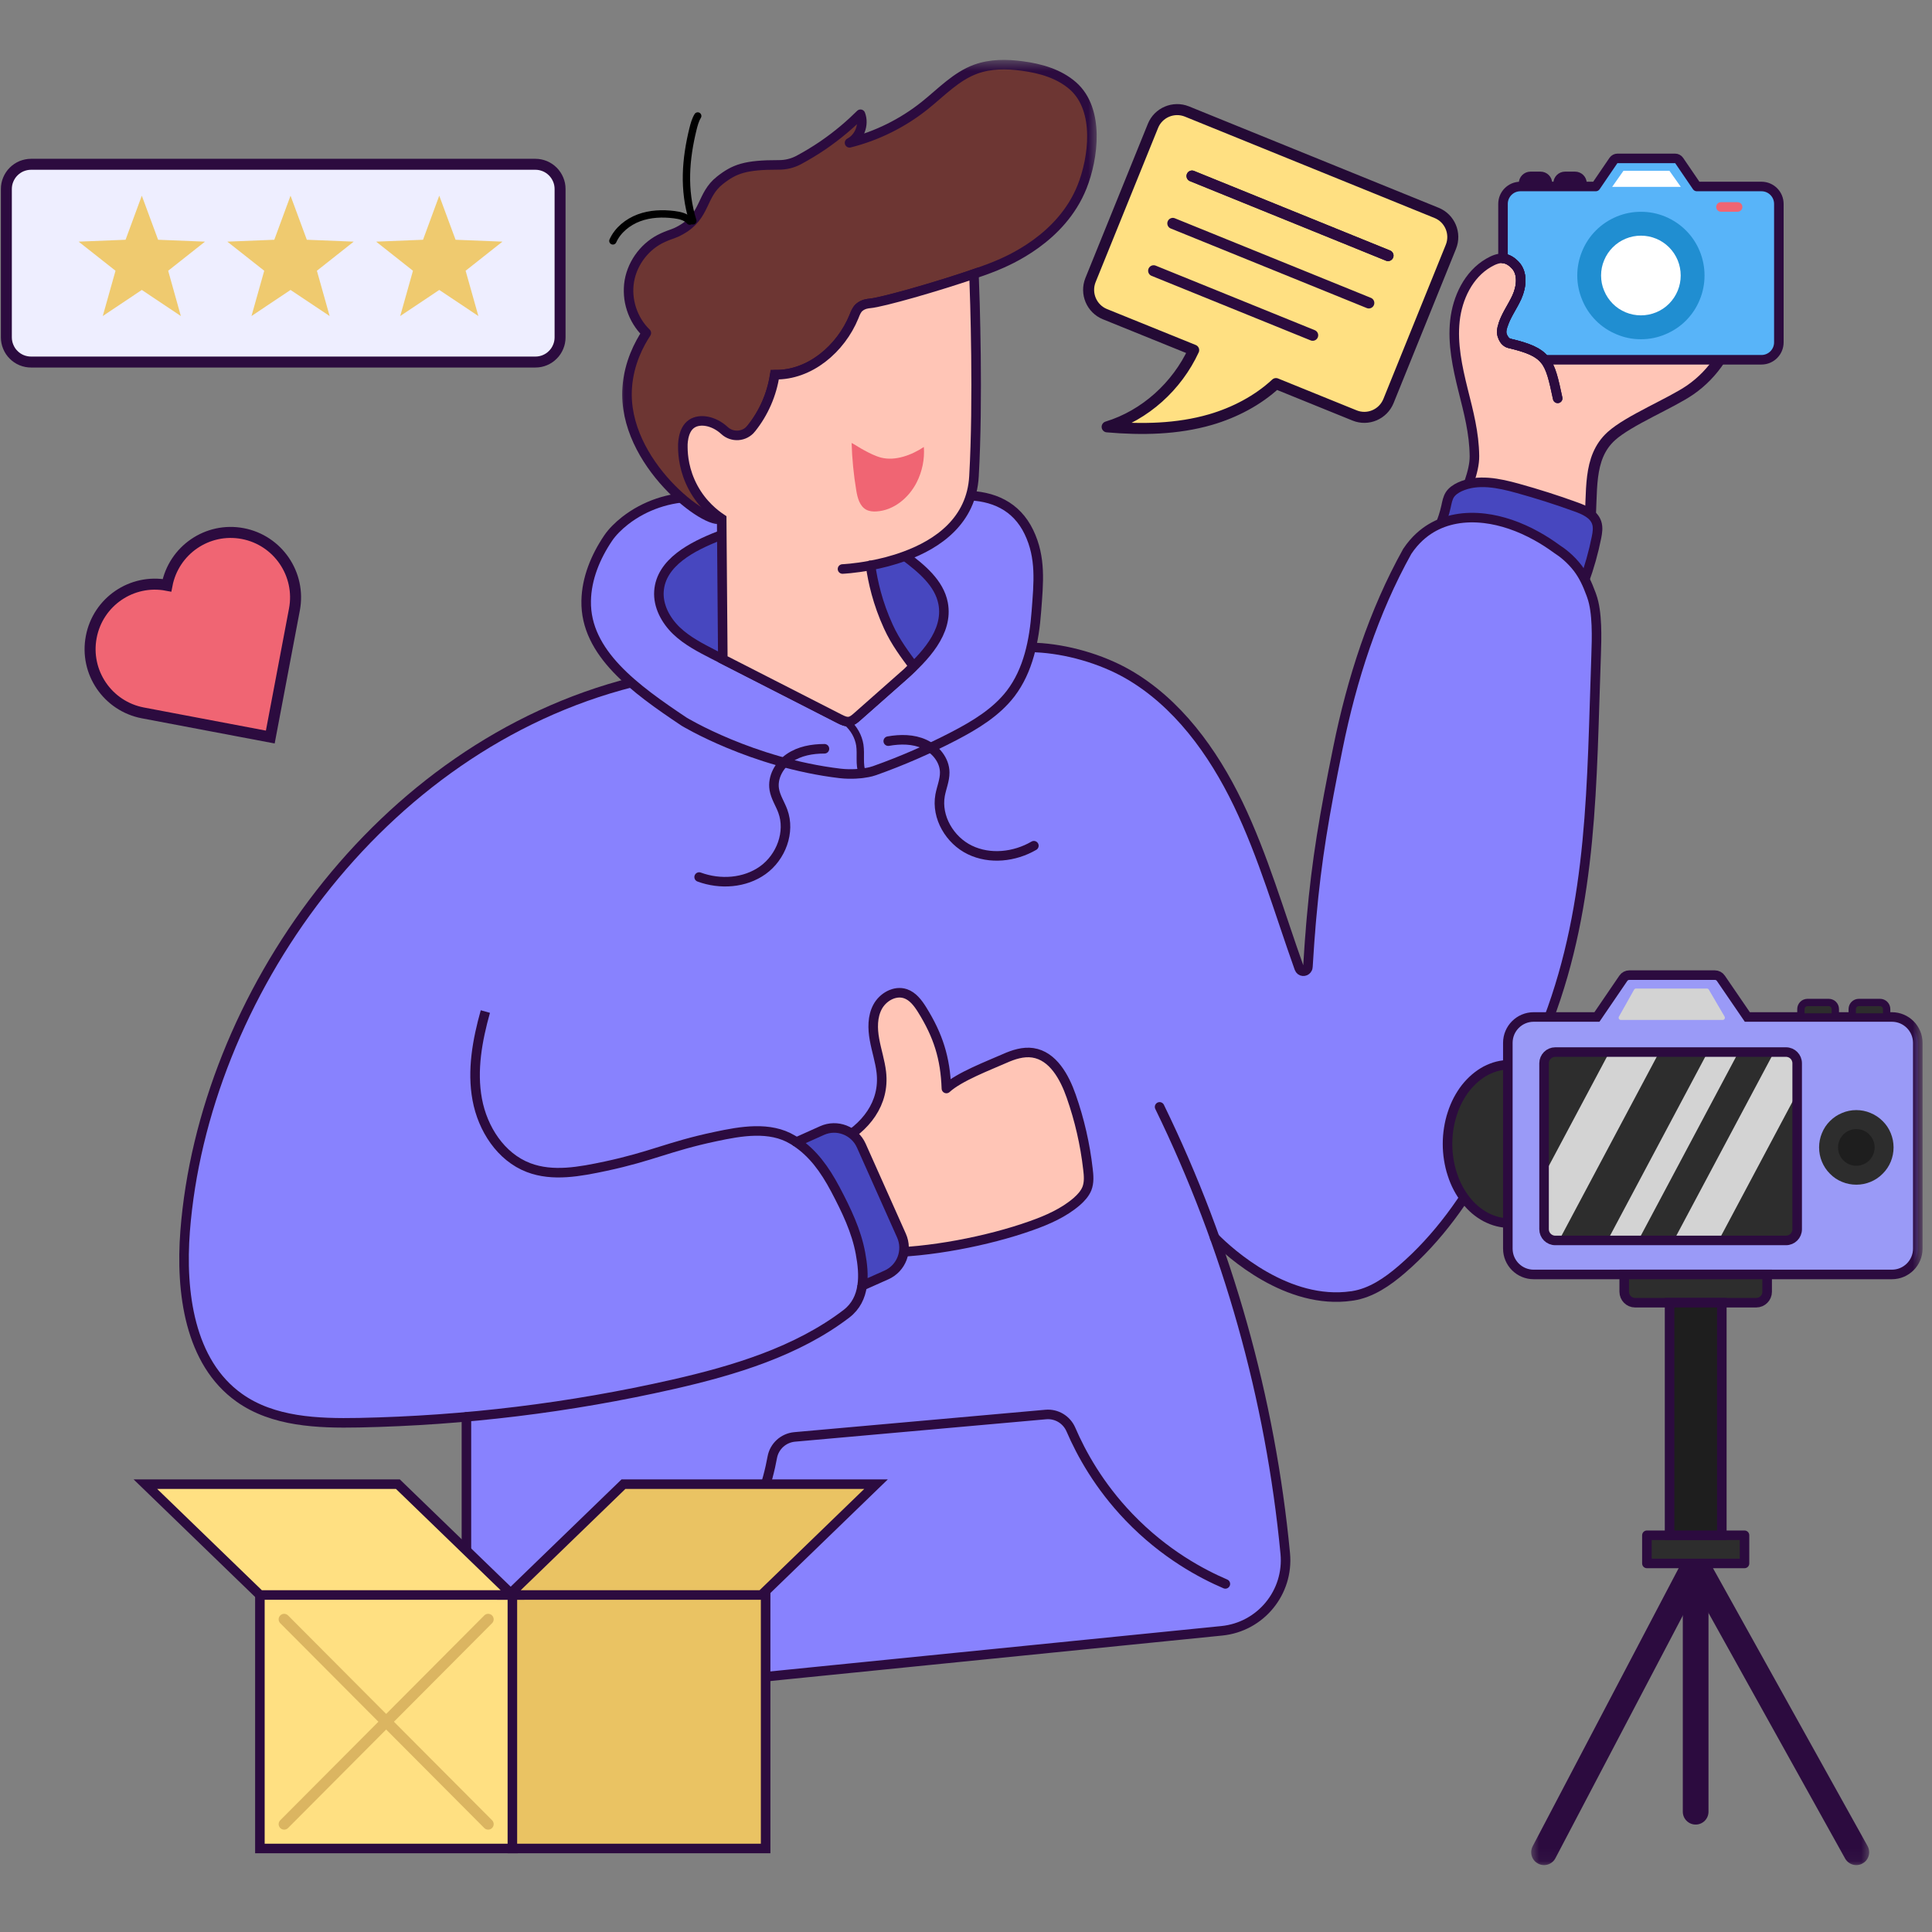
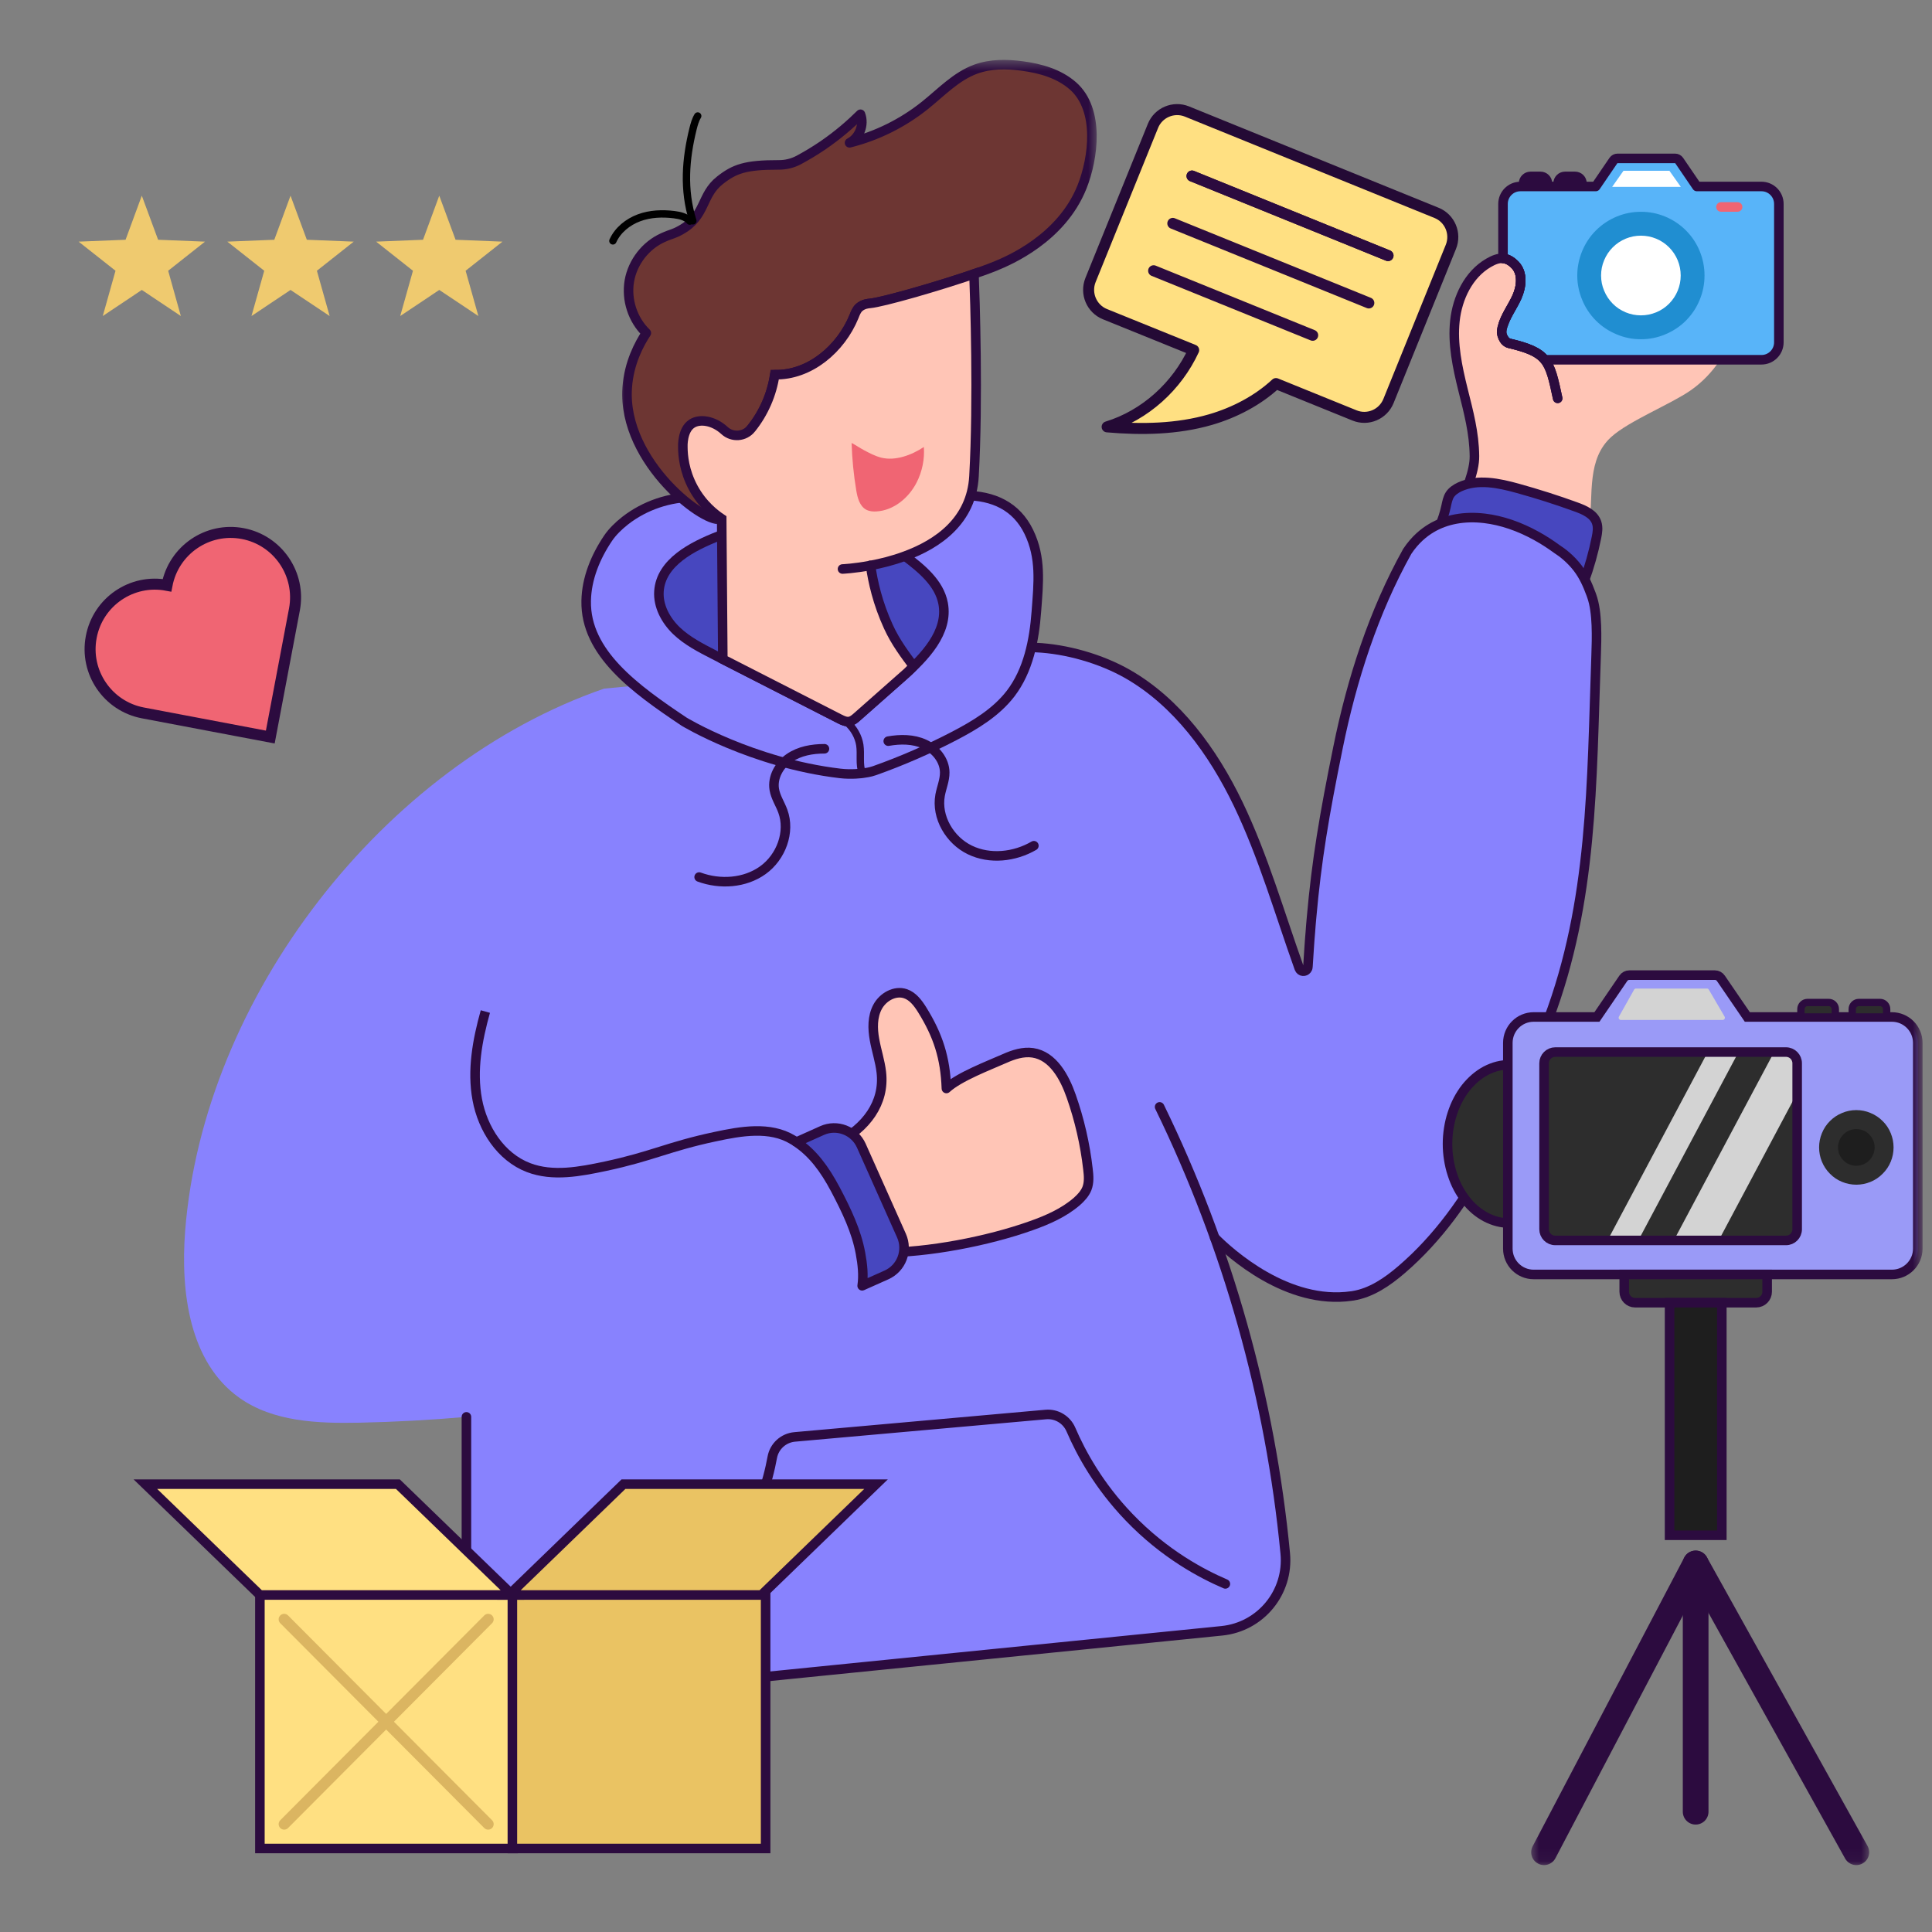
<svg xmlns="http://www.w3.org/2000/svg" width="150" height="150" viewBox="0 0 150 150" fill="none">
  <rect x="0" y="0" width="150" height="150" fill="#808080" stroke="none" />
-   <path d="M2.411 12.755H41.567C41.822 12.755 42.067 12.807 42.301 12.901C42.536 13 42.744 13.141 42.921 13.318C43.103 13.5 43.239 13.708 43.338 13.943C43.437 14.177 43.484 14.422 43.484 14.677V26.188C43.484 26.443 43.437 26.688 43.338 26.922C43.239 27.162 43.103 27.37 42.921 27.547C42.744 27.729 42.536 27.865 42.301 27.964C42.067 28.062 41.822 28.109 41.567 28.109H2.411C2.161 28.109 1.916 28.062 1.676 27.964C1.442 27.865 1.234 27.729 1.057 27.547C0.874 27.37 0.739 27.162 0.64 26.922C0.541 26.688 0.494 26.443 0.494 26.188V14.677C0.494 14.422 0.541 14.177 0.64 13.943C0.739 13.708 0.874 13.5 1.057 13.318C1.234 13.141 1.442 13 1.676 12.901C1.916 12.807 2.161 12.755 2.411 12.755Z" fill="#EEEEFF" stroke="#2C0B3F" stroke-width="0.851" stroke-linecap="round" stroke-linejoin="round" />
  <path d="M11.01 22.511L14.041 24.537L13.057 21.021L15.916 18.761L12.275 18.615L11.01 15.193L9.749 18.615L6.104 18.761L8.968 21.021L7.979 24.537L11.01 22.511Z" fill="#EFCA6F" />
  <path d="M22.557 22.511L25.593 24.537L24.604 21.021L27.463 18.761L23.822 18.615L22.557 15.193L21.296 18.615L17.65 18.761L20.515 21.021L19.525 24.537L22.557 22.511Z" fill="#EFCA6F" />
  <path d="M34.104 22.511L37.141 24.537L36.151 21.021L39.01 18.761L35.37 18.615L34.104 15.193L32.844 18.615L29.203 18.761L32.062 21.021L31.073 24.537L34.104 22.511Z" fill="#EFCA6F" />
  <path d="M122.797 14.479H121V14.234C121 13.953 121.229 13.724 121.51 13.724H122.286C122.568 13.724 122.797 13.953 122.797 14.234V14.479Z" fill="#0A2333" stroke="#2C0B3F" stroke-width="0.798" stroke-linejoin="round" />
  <path d="M120.115 14.479H118.318V14.234C118.318 13.953 118.548 13.724 118.829 13.724H119.605C119.886 13.724 120.115 13.953 120.115 14.234V14.479Z" fill="#0A2333" stroke="#2C0B3F" stroke-width="0.798" stroke-linejoin="round" />
  <path d="M134.793 23.974C134.589 23.385 133.855 23.099 133.261 23.266C132.777 23.396 132.183 23.708 131.855 24.13C132.334 23.286 132.756 22.401 133.152 21.526C133.475 20.812 133.766 19.88 133.209 19.323C132.73 18.838 131.855 19.005 131.371 19.495C130.933 19.937 130.516 20.562 130.319 21.172C130.543 20.224 130.522 19.229 130.183 18.318C129.975 17.766 129.475 17.177 128.907 17.333C128.621 17.417 128.418 17.672 128.235 17.911C128.136 18.042 127.97 18.255 127.787 18.5C127.933 17.667 127.923 16.786 127.522 16.052C127.35 15.729 127.084 15.432 126.735 15.328C126.199 15.161 125.626 15.484 125.246 15.901C124.86 16.323 124.595 16.844 124.475 17.401C124.371 17.896 124.381 18.406 124.277 18.901C124.126 19.599 123.74 20.234 123.261 20.76C122.24 21.901 120.829 22.594 119.605 23.516C118.548 24.312 117.543 25.328 116.798 26.432C116.704 26.302 116.641 26.141 116.605 25.989C116.569 25.823 116.6 25.646 116.641 25.479C116.855 24.63 117.418 23.911 117.777 23.109C118.136 22.307 118.246 21.26 117.636 20.63C116.98 19.958 116.386 19.989 115.574 20.463C114.016 21.364 113.152 23.172 112.959 24.969C112.766 26.76 113.152 28.557 113.584 30.307C114.022 32.057 114.459 33.661 114.475 35.464C114.49 36.698 113.782 38.203 113.36 39.364L123.418 40.948C123.673 38.276 123.22 35.625 125.105 33.917C126.464 32.687 129.73 31.37 131.24 30.323C133.048 29.073 134.345 27.104 134.787 24.948C134.85 24.625 134.897 24.286 134.793 23.974Z" fill="#FFC5B6" />
-   <path d="M131.666 24.391C131.89 23.812 132.661 23.375 133.26 23.208C133.854 23.042 134.588 23.328 134.791 23.917C134.895 24.229 134.848 24.568 134.786 24.891C134.343 27.047 133.046 29.016 131.239 30.266C129.729 31.312 126.463 32.63 125.104 33.859C123.218 35.568 123.671 38.219 123.416 40.891" stroke="#2C0B3F" stroke-width="0.855" stroke-miterlimit="10" />
  <path d="M116.828 26.411C117.578 25.281 118.521 24.276 119.604 23.458C120.828 22.536 122.24 21.844 123.26 20.708C123.74 20.177 124.125 19.542 124.276 18.844C124.38 18.349 124.37 17.838 124.474 17.344C124.594 16.786 124.859 16.266 125.245 15.844C125.625 15.427 126.198 15.104 126.734 15.271C127.083 15.375 127.349 15.672 127.521 15.995C127.979 16.833 127.932 17.865 127.714 18.797C127.276 20.703 126.187 22.453 124.667 23.682" stroke="black" stroke-width="0.741" stroke-linecap="round" stroke-linejoin="round" />
  <path d="M126.047 26.042C127.453 25.271 128.755 24.24 129.589 22.87C130.427 21.505 130.745 19.76 130.182 18.26C129.974 17.708 129.474 17.12 128.906 17.276C128.62 17.359 128.417 17.615 128.234 17.854C127.937 18.245 127.646 19.12 127.505 19.594" fill="white" />
  <path d="M126.047 26.042C127.453 25.271 128.755 24.24 129.589 22.87C130.427 21.505 130.745 19.76 130.182 18.26C129.974 17.708 129.474 17.12 128.906 17.276C128.62 17.359 128.417 17.615 128.234 17.854C127.937 18.245 127.646 19.12 127.505 19.594" stroke="black" stroke-width="0.57" stroke-linecap="round" stroke-linejoin="round" />
  <path d="M128.318 27.901C130.704 26.573 132.021 23.958 133.152 21.469C133.475 20.755 133.766 19.823 133.209 19.266C132.73 18.781 131.855 18.948 131.37 19.438C130.891 19.922 130.438 20.625 130.266 21.286" stroke="black" stroke-width="0.57" stroke-linecap="round" stroke-linejoin="round" />
  <path d="M116.693 26.193C116.792 26.412 116.959 26.604 117.183 26.656C118.657 27.005 119.438 27.333 119.928 27.932H136.761C137.506 27.932 138.11 27.328 138.11 26.578V15.833C138.11 15.083 137.506 14.479 136.761 14.479H131.745L130.37 12.463C130.298 12.359 130.178 12.297 130.053 12.297H125.584C125.459 12.297 125.339 12.359 125.266 12.463L123.891 14.479H118.042C117.298 14.479 116.693 15.083 116.693 15.833V20.062C117.016 20.088 117.318 20.245 117.636 20.573C118.245 21.203 118.136 22.25 117.777 23.052C117.443 23.797 116.938 24.463 116.693 25.24" fill="#58B4F9" />
  <path d="M116.693 26.193C116.792 26.412 116.959 26.604 117.183 26.656C118.657 27.005 119.438 27.333 119.928 27.932H136.761C137.506 27.932 138.11 27.328 138.11 26.578V15.833C138.11 15.083 137.506 14.479 136.761 14.479H131.745L130.37 12.463C130.298 12.359 130.178 12.297 130.053 12.297H125.584C125.459 12.297 125.339 12.359 125.266 12.463L123.891 14.479H118.042C117.298 14.479 116.693 15.083 116.693 15.833V20.062C117.016 20.088 117.318 20.245 117.636 20.573C118.245 21.203 118.136 22.25 117.777 23.052C117.443 23.797 116.938 24.463 116.693 25.24" stroke="#2C0B3F" stroke-width="0.741" stroke-linejoin="round" />
  <path d="M125.166 14.51H130.499L129.614 13.26H126.046L125.166 14.51Z" fill="white" />
  <path d="M132.339 21.391C132.339 22.047 132.214 22.677 131.964 23.281C131.714 23.891 131.36 24.422 130.896 24.891C130.433 25.354 129.896 25.708 129.292 25.958C128.688 26.214 128.058 26.339 127.402 26.339C126.745 26.339 126.115 26.214 125.511 25.958C124.907 25.708 124.37 25.354 123.907 24.891C123.443 24.422 123.089 23.891 122.839 23.281C122.589 22.677 122.459 22.047 122.459 21.391C122.459 20.734 122.589 20.104 122.839 19.495C123.089 18.891 123.443 18.354 123.907 17.891C124.37 17.427 124.907 17.073 125.511 16.818C126.115 16.568 126.745 16.443 127.402 16.443C128.058 16.443 128.688 16.568 129.292 16.818C129.896 17.073 130.433 17.427 130.896 17.891C131.36 18.354 131.714 18.891 131.964 19.495C132.214 20.104 132.339 20.734 132.339 21.391Z" fill="#208ED1" />
  <path d="M130.489 21.391C130.489 21.802 130.411 22.198 130.255 22.573C130.098 22.953 129.874 23.287 129.588 23.578C129.296 23.87 128.963 24.094 128.583 24.25C128.202 24.406 127.812 24.484 127.4 24.484C126.989 24.484 126.598 24.406 126.218 24.25C125.838 24.094 125.505 23.87 125.213 23.578C124.926 23.287 124.702 22.953 124.546 22.573C124.385 22.198 124.307 21.802 124.307 21.391C124.307 20.979 124.385 20.583 124.546 20.203C124.702 19.828 124.926 19.49 125.213 19.203C125.505 18.912 125.838 18.688 126.218 18.531C126.598 18.375 126.989 18.297 127.4 18.297C127.812 18.297 128.202 18.375 128.583 18.531C128.963 18.688 129.296 18.912 129.588 19.203C129.874 19.49 130.098 19.828 130.255 20.203C130.411 20.583 130.489 20.979 130.489 21.391Z" fill="white" />
  <path d="M113.36 39.307C113.782 38.146 114.49 36.641 114.475 35.406C114.454 33.604 114.022 32 113.584 30.25C113.152 28.5 112.766 26.703 112.959 24.911C113.152 23.12 114.016 21.307 115.574 20.406C116.386 19.932 116.98 19.901 117.636 20.573C118.246 21.203 118.136 22.25 117.777 23.052C117.418 23.854 116.855 24.573 116.641 25.422C116.6 25.588 116.569 25.766 116.605 25.932C116.673 26.239 116.876 26.583 117.183 26.656C120.173 27.359 120.313 27.989 120.938 30.927" stroke="#2C0B3F" stroke-width="0.741" stroke-linecap="round" stroke-linejoin="round" />
  <path d="M120.937 30.927C120.62 29.443 120.427 28.547 119.927 27.932C119.437 27.333 118.656 27.005 117.182 26.656C116.958 26.604 116.791 26.412 116.693 26.193C116.651 26.104 116.625 26.016 116.604 25.932C116.568 25.766 116.599 25.588 116.64 25.422C116.656 25.359 116.672 25.297 116.693 25.24C116.937 24.463 117.443 23.797 117.776 23.052C118.135 22.25 118.245 21.203 117.635 20.573C117.318 20.245 117.015 20.088 116.693 20.062" stroke="#2C0B3F" stroke-width="0.741" stroke-linecap="round" stroke-linejoin="round" />
  <path d="M121.521 48.37C122.662 46.302 123.485 44.052 123.949 41.734C124.027 41.349 124.089 40.948 123.964 40.578C123.745 39.917 123.016 39.594 122.36 39.359C120.876 38.818 119.365 38.339 117.844 37.917C116.36 37.505 114.73 37.161 113.334 37.802C113.037 37.943 112.751 38.13 112.568 38.406C112.396 38.677 112.339 39.005 112.271 39.318C112.037 40.38 111.6 41.396 110.99 42.297C114.568 44.177 117.98 46.417 121.521 48.37Z" fill="#4747BF" stroke="#2C0B3F" stroke-width="0.741" stroke-linecap="round" stroke-linejoin="round" />
  <path d="M123.656 46.875C123.515 45.016 122.067 43.349 120.567 42.276C119.296 41.37 117.291 41.068 115.853 40.453C113.406 39.406 110.593 40.422 109.26 42.807C106.65 47.49 104.958 52.734 103.88 58.052C102.541 64.651 101.958 68.338 101.546 75.062C101.525 75.448 101.005 75.542 100.874 75.177C100.869 75.177 100.869 75.172 100.869 75.167C99.338 70.896 98.093 66.495 96.129 62.417C94.166 58.339 91.385 54.531 87.551 52.333C85.473 51.146 82.786 50.38 80.421 50.276L46.9 53.464C29.744 59.401 15.781 77.463 14.374 95.583C14.01 100.318 14.708 105.766 18.572 108.516C21.202 110.391 24.656 110.521 27.88 110.458C30.661 110.401 33.442 110.25 36.213 110.005V126.427C36.213 129.688 39.025 132.234 42.265 131.906L94.864 126.615C97.874 126.312 100.077 123.63 99.786 120.609C98.989 112.25 97.14 103.995 94.307 96.094C96.531 98.292 102.088 101.068 105.025 100.609C106.452 100.385 107.713 99.521 108.827 98.562C114.499 93.688 117.505 86.297 120.202 79.172C123.682 69.969 123.567 60.781 123.921 50.896C123.968 49.552 123.76 48.208 123.656 46.875Z" fill="#8882FE" />
  <path d="M53.912 38.589C51.969 38.599 50.073 39.229 48.537 40.422C48.001 40.844 47.537 41.307 47.219 41.776C46.24 43.224 45.542 44.906 45.511 46.651C45.433 50.703 49.323 53.495 53.115 56.031C53.115 56.031 58.386 59.234 65.219 60.047C66.136 60.156 66.969 60.036 66.969 60.036C67.209 60 67.526 59.964 67.901 59.833C70.026 59.078 72.094 58.177 74.094 57.135C75.719 56.286 77.344 55.307 78.464 53.849C79.834 52.057 80.297 49.729 80.464 47.474C80.631 45.25 80.849 43.307 79.881 41.302C78.912 39.297 77.115 38.474 74.891 38.469L53.912 38.589Z" fill="#8882FE" stroke="#2C0B3F" stroke-width="0.741" stroke-linecap="round" stroke-linejoin="round" />
  <path d="M94.307 96.094C94.312 96.094 94.312 96.094 94.312 96.099C95.49 97.287 99.963 101.344 104.943 100.62C104.969 100.62 105 100.615 105.026 100.609C106.458 100.385 107.714 99.521 108.828 98.562C114.5 93.688 117.505 86.297 120.203 79.172C123.682 69.969 123.568 60.781 123.922 50.896C123.969 49.552 124.036 47.536 123.583 46.281C123.568 46.234 123.552 46.188 123.536 46.146C123.224 45.292 122.917 44.672 122.505 44.125C121.932 43.375 121.302 42.901 120.865 42.62C120.354 42.245 119.833 41.911 119.307 41.62C117.958 40.87 116.578 40.401 115.266 40.245C113.729 40.062 112.292 40.302 111.104 41.016C110.557 41.344 109.875 41.886 109.26 42.807C106.651 47.49 104.958 52.734 103.88 58.052C102.812 63.307 102.229 66.719 101.823 71.292C101.807 71.469 101.792 71.651 101.776 71.833C101.76 72.016 101.75 72.203 101.734 72.391C101.719 72.578 101.703 72.766 101.687 72.958C101.677 73.151 101.661 73.344 101.646 73.542C101.615 74.031 101.578 74.537 101.547 75.062C101.547 75.12 101.531 75.167 101.51 75.208C101.5 75.229 101.49 75.25 101.474 75.266C101.323 75.469 100.979 75.464 100.875 75.177C100.87 75.177 100.87 75.172 100.87 75.167C99.344 70.896 98.088 66.495 96.13 62.417C94.167 58.339 91.385 54.531 87.552 52.333C85.474 51.146 82.787 50.38 80.422 50.276" fill="#8882FE" />
  <path d="M94.307 96.094C94.312 96.094 94.312 96.094 94.312 96.099C95.49 97.287 99.963 101.344 104.943 100.62C104.969 100.62 105 100.615 105.026 100.609C106.458 100.385 107.714 99.521 108.828 98.562C114.5 93.688 117.505 86.297 120.203 79.172C123.682 69.969 123.568 60.781 123.922 50.896C123.969 49.552 124.036 47.536 123.583 46.281C123.568 46.234 123.552 46.188 123.536 46.146C123.224 45.292 122.917 44.672 122.505 44.125C121.932 43.375 121.302 42.901 120.865 42.62C120.354 42.245 119.833 41.911 119.307 41.62C117.958 40.87 116.578 40.401 115.266 40.245C113.729 40.062 112.292 40.302 111.104 41.016C110.557 41.344 109.875 41.886 109.26 42.807C106.651 47.49 104.958 52.734 103.88 58.052C102.812 63.307 102.229 66.719 101.823 71.292C101.807 71.469 101.792 71.651 101.776 71.833C101.76 72.016 101.75 72.203 101.734 72.391C101.719 72.578 101.703 72.766 101.687 72.958C101.677 73.151 101.661 73.344 101.646 73.542C101.615 74.031 101.578 74.537 101.547 75.062C101.547 75.12 101.531 75.167 101.51 75.208C101.5 75.229 101.49 75.25 101.474 75.266C101.323 75.469 100.979 75.464 100.875 75.177C100.87 75.177 100.87 75.172 100.87 75.167C99.344 70.896 98.088 66.495 96.13 62.417C94.167 58.339 91.385 54.531 87.552 52.333C85.474 51.146 82.787 50.38 80.422 50.276" stroke="#2C0B3F" stroke-width="0.741" stroke-linecap="round" stroke-linejoin="round" />
-   <path d="M49.103 52.974C29.359 57.974 15.781 77.463 14.374 95.583C14.01 100.318 14.708 105.766 18.572 108.516C21.202 110.391 24.655 110.521 27.88 110.458C36.077 110.292 44.26 109.297 52.26 107.479C57.01 106.401 61.895 104.922 65.718 102C66.458 101.432 66.812 100.672 66.937 99.828" stroke="#2C0B3F" stroke-width="0.741" stroke-miterlimit="10" />
  <path d="M37.683 78.536C37.063 80.755 36.631 83.099 37.053 85.365C37.47 87.635 38.881 89.828 41.032 90.651C42.923 91.375 45.037 90.963 47.022 90.542C50.615 89.776 51.928 89.01 55.522 88.25C57.532 87.818 59.772 87.427 61.532 88.484C61.636 88.542 61.735 88.604 61.829 88.672" stroke="#2C0B3F" stroke-width="0.741" stroke-miterlimit="10" />
  <path d="M65.057 88.682C67.208 87.568 68.703 85.661 68.426 83.25C68.328 82.391 68.046 81.562 67.895 80.708C67.739 79.854 67.728 78.932 68.135 78.172C68.546 77.406 69.473 76.875 70.296 77.151C70.869 77.344 71.265 77.87 71.588 78.385C72.838 80.396 73.395 82.135 73.478 84.51C74.473 83.594 76.765 82.729 77.999 82.182C78.687 81.875 79.442 81.63 80.187 81.74C81.749 81.974 82.65 83.62 83.171 85.115C83.812 86.943 84.249 88.844 84.468 90.771C84.531 91.281 84.572 91.812 84.385 92.286C84.223 92.682 83.921 93.005 83.603 93.286C82.588 94.161 81.333 94.713 80.067 95.161C76.713 96.359 72.051 97.26 68.494 97.245" fill="#FFC5B6" />
  <path d="M65.057 88.682C67.208 87.568 68.703 85.661 68.426 83.25C68.328 82.391 68.046 81.562 67.895 80.708C67.739 79.854 67.728 78.932 68.135 78.172C68.546 77.406 69.473 76.875 70.296 77.151C70.869 77.344 71.265 77.87 71.588 78.385C72.838 80.396 73.395 82.135 73.478 84.51C74.473 83.594 76.765 82.729 77.999 82.182C78.687 81.875 79.442 81.63 80.187 81.74C81.749 81.974 82.65 83.62 83.171 85.115C83.812 86.943 84.249 88.844 84.468 90.771C84.531 91.281 84.572 91.812 84.385 92.286C84.223 92.682 83.921 93.005 83.603 93.286C82.588 94.161 81.333 94.713 80.067 95.161C76.713 96.359 72.051 97.26 68.494 97.245" stroke="#2C0B3F" stroke-width="0.741" stroke-linecap="round" stroke-linejoin="round" />
  <path d="M36.213 110.005V126.427C36.213 129.687 39.025 132.234 42.265 131.906L94.864 126.615C97.874 126.312 100.077 123.63 99.786 120.609C98.64 108.594 95.322 96.787 90.031 85.938" stroke="#2C0B3F" stroke-width="0.741" stroke-linecap="round" stroke-linejoin="round" />
  <path d="M49.412 126.766C50.954 126.052 54.339 124.234 56.985 120.375C58.844 117.672 59.62 115.005 59.959 113.146C60.115 112.286 60.829 111.641 61.699 111.562L81.188 109.823C82.027 109.745 82.813 110.219 83.147 110.995C83.948 112.854 85.323 115.359 87.652 117.786C90.428 120.682 93.35 122.208 95.136 122.974" stroke="#2C0B3F" stroke-width="0.741" stroke-linecap="round" stroke-linejoin="round" />
  <path d="M20.178 123.833H39.834V143.516H20.178V123.833Z" fill="#FFE082" stroke="#2C0B3F" stroke-width="0.741" stroke-miterlimit="10" />
  <path d="M39.781 123.833H59.443V143.516H39.781V123.833Z" fill="#EAC363" stroke="#2C0B3F" stroke-width="0.741" stroke-miterlimit="10" />
  <path d="M39.782 123.833H20.178L11.287 115.229H30.891L39.782 123.833Z" fill="#FFE082" stroke="#2C0B3F" stroke-width="0.741" stroke-miterlimit="10" />
  <path d="M39.516 123.833H59.125L68.016 115.229H48.406L39.516 123.833Z" fill="#EAC363" stroke="#2C0B3F" stroke-width="0.741" stroke-miterlimit="10" />
  <mask id="mask0_78_595" style="mask-type:luminance" maskUnits="userSpaceOnUse" x="9" y="113" width="42" height="32">
    <path d="M9.334 113.333H50.667V144.948H9.334V113.333Z" fill="white" />
  </mask>
  <g mask="url(#mask0_78_595)">
    <path d="M22.062 125.724L37.901 141.625" stroke="#DBB561" stroke-width="0.855" stroke-miterlimit="10" stroke-linecap="round" />
    <path d="M37.901 125.724L22.062 141.625" stroke="#DBB561" stroke-width="0.855" stroke-miterlimit="10" stroke-linecap="round" />
  </g>
  <path d="M65.766 56.083C66.302 56.557 66.651 57.188 66.755 57.844C66.865 58.573 66.682 59.339 66.948 60.036" stroke="#2C0B3F" stroke-width="0.57" stroke-miterlimit="10" />
  <path d="M55.817 41.609C53.734 42.422 51.312 43.672 51.161 45.906C51.083 47.057 51.692 48.172 52.52 48.969C53.354 49.766 54.401 50.302 55.427 50.828C58.677 52.49 61.927 54.151 65.182 55.812C65.416 55.932 65.677 56.057 65.937 56.016C66.171 55.979 66.364 55.812 66.541 55.656C67.724 54.615 68.901 53.573 70.078 52.531C71.781 51.031 73.645 49.083 73.224 46.849C72.921 45.255 71.536 44.135 70.239 43.156L55.817 41.609Z" fill="#4747BF" stroke="#2C0B3F" stroke-width="0.741" stroke-linecap="round" stroke-linejoin="round" />
  <mask id="mask1_78_595" style="mask-type:luminance" maskUnits="userSpaceOnUse" x="48" y="4" width="38" height="38">
    <path d="M48 4.573H85.333V41.333H48V4.573Z" fill="white" />
  </mask>
  <g mask="url(#mask1_78_595)">
    <path d="M62.015 12.422C61.536 12.677 60.999 12.807 60.458 12.802C57.874 12.797 57.026 13.109 55.895 14C54.427 15.151 54.807 16.755 52.895 17.838C52.244 18.208 52.213 18.114 51.474 18.448C50.13 19.047 49.119 20.349 48.864 21.807C48.609 23.26 49.119 24.828 50.182 25.854C49.64 26.682 48.828 28.167 48.697 30.104C48.291 35.937 54.974 40.901 56.031 40.276C56.947 39.729 54.484 34.229 55.494 33.802C55.869 33.641 56.161 34.51 56.968 34.359C57.499 34.26 57.859 33.849 58.333 33.26C59.296 32.062 59.927 30.609 60.151 29.088C62.854 29.151 65.276 27.083 66.302 24.578C66.401 24.328 66.499 24.057 66.703 23.875C67.026 23.588 67.432 23.568 67.531 23.557C68.765 23.448 75.083 21.568 77.312 20.646C78.281 20.245 82.406 18.531 84.01 14.505C84.89 12.297 85.406 8.526 83.307 6.672C82.229 5.724 80.786 5.312 79.364 5.125C78.161 4.963 76.911 4.953 75.77 5.365C74.229 5.922 73.072 7.177 71.791 8.198C70.083 9.562 68.078 10.557 65.958 11.088C66.729 10.693 67.119 9.677 66.807 8.87C66.046 9.625 65.078 10.474 63.874 11.297C63.229 11.734 62.604 12.104 62.015 12.422Z" fill="#6D3633" stroke="#2C0B3F" stroke-width="0.741" stroke-linejoin="round" />
  </g>
  <path d="M122.025 88.812C122.025 89.219 121.994 89.615 121.932 90.01C121.869 90.406 121.775 90.792 121.656 91.167C121.536 91.536 121.385 91.896 121.213 92.229C121.036 92.562 120.838 92.875 120.614 93.161C120.39 93.448 120.145 93.703 119.88 93.927C119.619 94.151 119.343 94.338 119.051 94.495C118.755 94.646 118.458 94.766 118.145 94.844C117.833 94.922 117.52 94.963 117.202 94.963C116.89 94.963 116.577 94.922 116.265 94.844C115.952 94.766 115.656 94.646 115.359 94.495C115.067 94.338 114.791 94.151 114.525 93.927C114.265 93.703 114.02 93.448 113.796 93.161C113.572 92.875 113.374 92.562 113.197 92.229C113.02 91.896 112.874 91.536 112.755 91.167C112.63 90.792 112.541 90.406 112.479 90.01C112.416 89.615 112.385 89.219 112.385 88.812C112.385 88.411 112.416 88.01 112.479 87.615C112.541 87.219 112.63 86.833 112.755 86.458C112.874 86.088 113.02 85.734 113.197 85.396C113.374 85.062 113.572 84.75 113.796 84.463C114.02 84.182 114.265 83.927 114.525 83.703C114.791 83.479 115.067 83.286 115.359 83.13C115.656 82.979 115.952 82.859 116.265 82.781C116.577 82.703 116.89 82.667 117.202 82.667C117.52 82.667 117.833 82.703 118.145 82.781C118.458 82.859 118.755 82.979 119.051 83.13C119.343 83.286 119.619 83.479 119.88 83.703C120.145 83.927 120.39 84.182 120.614 84.463C120.838 84.75 121.036 85.062 121.213 85.396C121.385 85.734 121.536 86.088 121.656 86.458C121.775 86.833 121.869 87.219 121.932 87.615C121.994 88.01 122.025 88.411 122.025 88.812Z" fill="#2D2D2D" stroke="#2C0B3F" stroke-width="0.741" stroke-miterlimit="10" />
  <path d="M47.584 18.703C47.964 17.859 48.745 17.234 49.61 16.911C50.48 16.588 51.433 16.552 52.35 16.667C52.792 16.724 53.261 16.828 53.553 17.167" stroke="black" stroke-width="0.57" stroke-miterlimit="10" stroke-linecap="round" />
  <mask id="mask2_78_595" style="mask-type:luminance" maskUnits="userSpaceOnUse" x="44" y="4" width="19" height="22">
    <path d="M44 4.573H62.667V25.333H44V4.573Z" fill="white" />
  </mask>
  <g mask="url(#mask2_78_595)">
    <path d="M54.171 9.005C53.984 9.312 53.89 9.667 53.801 10.021C53.234 12.333 53.031 14.724 53.791 17.146" stroke="black" stroke-width="0.57" stroke-miterlimit="10" stroke-linecap="round" />
  </g>
  <path d="M65.412 44.177C65.412 44.177 66.318 44.141 67.589 43.901C68.386 43.75 69.318 43.526 70.266 43.172C72.803 42.24 75.428 40.438 75.62 36.979C75.959 31.011 75.693 23.151 75.62 21.271C72.824 22.234 68.527 23.469 67.532 23.557C67.433 23.568 67.027 23.589 66.704 23.875C66.501 24.057 66.402 24.328 66.303 24.578C65.277 27.083 62.855 29.151 60.152 29.089C59.928 30.609 59.297 32.062 58.334 33.261C58.329 33.266 58.324 33.271 58.324 33.276C57.803 33.917 56.855 33.984 56.251 33.427C55.402 32.646 54.334 32.49 53.719 32.891C52.959 33.38 53.011 34.651 53.016 34.75C53.022 35.349 53.115 36.557 53.818 37.859C54.532 39.188 55.522 39.938 56.032 40.276C56.032 40.729 56.037 41.182 56.042 41.636C56.068 44.818 56.094 48 56.12 51.182C59.141 52.724 62.162 54.271 65.183 55.812C65.417 55.932 65.678 56.057 65.938 56.016C66.172 55.979 66.365 55.812 66.542 55.656C67.725 54.615 68.902 53.573 70.079 52.531C70.199 52.427 70.318 52.323 70.438 52.214C70.693 51.969 70.881 51.776 70.917 51.714C70.334 50.922 69.532 49.886 68.969 48.641C68.136 46.823 67.766 45.156 67.589 43.901C67.584 43.891 67.584 43.886 67.584 43.88" fill="#FFC5B6" />
  <path d="M65.412 44.177C65.412 44.177 66.318 44.141 67.589 43.901M67.589 43.901C68.386 43.75 69.318 43.526 70.266 43.172C72.803 42.24 75.428 40.438 75.62 36.979C75.959 31.011 75.693 23.151 75.62 21.271C72.824 22.234 68.527 23.469 67.532 23.557C67.433 23.568 67.027 23.589 66.704 23.875C66.501 24.057 66.402 24.328 66.303 24.578C65.277 27.083 62.855 29.151 60.152 29.089C59.928 30.609 59.297 32.062 58.334 33.261C58.329 33.266 58.324 33.271 58.324 33.276C57.803 33.917 56.855 33.984 56.251 33.427C55.402 32.646 54.334 32.49 53.719 32.891C52.959 33.38 53.011 34.651 53.016 34.75C53.022 35.349 53.115 36.557 53.818 37.859C54.532 39.188 55.522 39.938 56.032 40.276C56.032 40.729 56.037 41.182 56.042 41.636C56.068 44.818 56.094 48 56.12 51.182C59.141 52.724 62.162 54.271 65.183 55.812C65.417 55.932 65.678 56.057 65.938 56.016C66.172 55.979 66.365 55.812 66.542 55.656C67.725 54.615 68.902 53.573 70.079 52.531C70.199 52.427 70.318 52.323 70.438 52.214C70.693 51.969 70.881 51.776 70.917 51.714C70.334 50.922 69.532 49.886 68.969 48.641C68.136 46.823 67.766 45.156 67.589 43.901ZM67.589 43.901C67.584 43.891 67.584 43.886 67.584 43.88" stroke="#2C0B3F" stroke-width="0.741" stroke-miterlimit="10" stroke-linecap="round" />
  <path d="M71.728 34.703C71.796 35.641 71.603 36.599 71.176 37.443C70.567 38.646 69.395 39.63 68.046 39.708C67.781 39.724 67.505 39.703 67.265 39.578C66.744 39.307 66.572 38.646 66.478 38.062C66.275 36.849 66.156 35.62 66.119 34.391C66.458 34.568 66.765 34.786 67.103 34.964C67.525 35.188 67.953 35.411 68.416 35.531C69.52 35.807 70.781 35.333 71.728 34.703Z" fill="#F06573" />
  <path d="M68.828 98.984L66.938 99.828C67.057 99.036 66.969 98.167 66.807 97.302C66.49 95.578 65.724 93.984 64.854 92.333C64.01 90.745 63.094 89.516 61.828 88.672L63.823 87.776C64.984 87.255 66.349 87.781 66.87 88.943L69.99 95.932C70.51 97.099 69.99 98.463 68.828 98.984Z" fill="#4747BF" stroke="#2C0B3F" stroke-width="0.741" stroke-linecap="round" stroke-linejoin="round" />
  <path d="M133.615 16.068H134.907" stroke="#F06573" stroke-width="0.741" stroke-miterlimit="10" stroke-linecap="round" />
  <path d="M135.662 78.958L133.61 75.958C133.506 75.802 133.329 75.708 133.141 75.708H126.501C126.313 75.708 126.136 75.802 126.032 75.958L123.985 78.958H119.074C117.964 78.958 117.068 79.859 117.068 80.969V96.943C117.068 98.052 117.964 98.948 119.074 98.948H146.886C147.995 98.948 148.896 98.052 148.896 96.943V80.969C148.896 79.859 147.995 78.958 146.886 78.958H135.662Z" fill="#9A9AF7" />
  <mask id="mask3_78_595" style="mask-type:luminance" maskUnits="userSpaceOnUse" x="105" y="64" width="45" height="47">
    <path d="M105.334 64H149.339V110.667H105.334V64Z" fill="white" />
  </mask>
  <g mask="url(#mask3_78_595)">
    <path d="M135.662 78.958L133.61 75.958C133.506 75.802 133.329 75.708 133.141 75.708H126.501C126.313 75.708 126.136 75.802 126.032 75.958L123.985 78.958H119.074C117.964 78.958 117.068 79.859 117.068 80.969V96.943C117.068 98.052 117.964 98.948 119.074 98.948H146.886C147.995 98.948 148.896 98.052 148.896 96.943V80.969C148.896 79.859 147.995 78.958 146.886 78.958H135.662Z" stroke="#2C0B3F" stroke-width="0.741" stroke-miterlimit="10" />
  </g>
  <path d="M147.016 89.083C147.016 89.469 146.943 89.838 146.797 90.193C146.651 90.547 146.443 90.859 146.167 91.13C145.896 91.406 145.583 91.615 145.229 91.76C144.875 91.906 144.505 91.979 144.125 91.979C143.74 91.979 143.37 91.906 143.016 91.76C142.661 91.615 142.349 91.406 142.078 91.13C141.807 90.859 141.599 90.547 141.453 90.193C141.307 89.838 141.234 89.469 141.234 89.083C141.234 88.703 141.307 88.333 141.453 87.979C141.599 87.62 141.807 87.307 142.078 87.037C142.349 86.766 142.661 86.557 143.016 86.412C143.37 86.26 143.74 86.188 144.125 86.188C144.505 86.188 144.875 86.26 145.229 86.412C145.583 86.557 145.896 86.766 146.167 87.037C146.443 87.307 146.651 87.62 146.797 87.979C146.943 88.333 147.016 88.703 147.016 89.083Z" fill="#2D2D2D" />
  <path d="M145.547 89.083C145.547 89.276 145.51 89.453 145.438 89.63C145.365 89.802 145.26 89.958 145.13 90.089C144.995 90.224 144.844 90.328 144.667 90.401C144.495 90.474 144.312 90.51 144.125 90.51C143.938 90.51 143.755 90.474 143.578 90.401C143.406 90.328 143.25 90.224 143.12 90.089C142.984 89.958 142.885 89.802 142.812 89.63C142.74 89.453 142.703 89.276 142.703 89.083C142.703 88.896 142.74 88.714 142.812 88.542C142.885 88.365 142.984 88.214 143.12 88.078C143.25 87.943 143.406 87.844 143.578 87.771C143.755 87.698 143.938 87.662 144.125 87.662C144.312 87.662 144.495 87.698 144.667 87.771C144.844 87.844 144.995 87.943 145.13 88.078C145.26 88.214 145.365 88.365 145.438 88.542C145.51 88.714 145.547 88.896 145.547 89.083Z" fill="#1E1E1E" />
  <path d="M140.333 77.833H141.984C142.265 77.833 142.494 78.062 142.494 78.344V78.958H139.822V78.344C139.822 78.062 140.051 77.833 140.333 77.833Z" fill="#2D2D2D" />
  <mask id="mask4_78_595" style="mask-type:luminance" maskUnits="userSpaceOnUse" x="130" y="69" width="20" height="19">
    <path d="M130.666 69.333H149.338V88H130.666V69.333Z" fill="white" />
  </mask>
  <g mask="url(#mask4_78_595)">
    <path d="M140.333 77.833H141.984C142.265 77.833 142.494 78.062 142.494 78.344V78.958H139.822V78.344C139.822 78.062 140.051 77.833 140.333 77.833Z" stroke="#2C0B3F" stroke-width="0.57" stroke-miterlimit="10" />
  </g>
  <path d="M144.317 77.833H145.968C146.249 77.833 146.479 78.062 146.479 78.344V78.958H143.807V78.344C143.807 78.062 144.036 77.833 144.317 77.833Z" fill="#2D2D2D" />
  <mask id="mask5_78_595" style="mask-type:luminance" maskUnits="userSpaceOnUse" x="134" y="69" width="16" height="19">
    <path d="M134.666 69.333H149.338V88H134.666V69.333Z" fill="white" />
  </mask>
  <g mask="url(#mask5_78_595)">
    <path d="M144.317 77.833H145.968C146.249 77.833 146.479 78.062 146.479 78.344V78.958H143.807V78.344C143.807 78.062 144.036 77.833 144.317 77.833Z" stroke="#2C0B3F" stroke-width="0.57" stroke-miterlimit="10" />
  </g>
  <path d="M126.104 98.948H137.202V100.292C137.202 100.76 136.822 101.141 136.354 101.141H126.947C126.484 101.141 126.104 100.76 126.104 100.292V98.948Z" fill="#2D2D2D" stroke="#2C0B3F" stroke-width="0.741" stroke-miterlimit="10" />
  <mask id="mask6_78_595" style="mask-type:luminance" maskUnits="userSpaceOnUse" x="118" y="120" width="28" height="25">
    <path d="M118.666 120H145.333V144.948H118.666V120Z" fill="white" />
  </mask>
  <g mask="url(#mask6_78_595)">
    <path d="M119.879 143.807L131.65 121.385L144.124 143.807" stroke="#2C0B3F" stroke-width="1.995" stroke-linecap="round" stroke-linejoin="round" />
  </g>
  <path d="M131.65 121.385V140.661" stroke="#2C0B3F" stroke-width="1.995" stroke-linecap="round" stroke-linejoin="round" />
-   <path d="M127.865 119.198H135.443V121.385H127.865V119.198Z" fill="#2D2D2D" stroke="#2C0B3F" stroke-width="0.741" stroke-linejoin="round" />
  <path d="M129.625 101.141H133.682V119.198H129.625V101.141Z" fill="#1E1E1E" stroke="#2C0B3F" stroke-width="0.741" stroke-miterlimit="10" />
  <path d="M139.532 82.552V95.438C139.532 95.917 139.146 96.307 138.662 96.307H120.751C120.271 96.307 119.881 95.917 119.881 95.438V82.552C119.881 82.073 120.271 81.682 120.751 81.682H138.662C139.146 81.682 139.532 82.073 139.532 82.552Z" fill="#2D2D2D" />
-   <path d="M128.824 81.682L121.042 96.307H120.751C120.271 96.307 119.881 95.917 119.881 95.438V91.213L124.954 81.682H128.824Z" fill="#D3D3D3" />
  <path d="M134.979 81.682L127.197 96.307H124.807L132.588 81.682H134.979Z" fill="#D3D3D3" />
  <path d="M139.531 82.552V84.854L133.438 96.307H129.953L137.74 81.682H138.661C139.146 81.682 139.531 82.073 139.531 82.552Z" fill="#D3D3D3" />
  <mask id="mask7_78_595" style="mask-type:luminance" maskUnits="userSpaceOnUse" x="109" y="70" width="41" height="38">
    <path d="M109.334 70.667H149.339V108H109.334V70.667Z" fill="white" />
  </mask>
  <g mask="url(#mask7_78_595)">
    <path d="M139.532 82.552V95.438C139.532 95.917 139.146 96.307 138.662 96.307H120.751C120.271 96.307 119.881 95.917 119.881 95.438V82.552C119.881 82.073 120.271 81.682 120.751 81.682H138.662C139.146 81.682 139.532 82.073 139.532 82.552Z" stroke="#2C0B3F" stroke-width="0.741" stroke-miterlimit="10" />
  </g>
  <path d="M54.281 68.094C55.906 68.693 57.833 68.568 59.234 67.557C60.641 66.547 61.375 64.599 60.776 62.974C60.568 62.406 60.214 61.891 60.115 61.292C59.958 60.349 60.5 59.385 61.286 58.849C62.073 58.307 63.057 58.135 64.01 58.135" stroke="#2C0B3F" stroke-width="0.741" stroke-miterlimit="10" stroke-linecap="round" />
  <path d="M80.27 65.661C78.775 66.531 76.859 66.745 75.301 65.99C73.744 65.24 72.682 63.448 72.989 61.745C73.098 61.151 73.353 60.578 73.348 59.974C73.343 59.021 72.64 58.167 71.77 57.771C70.906 57.375 69.906 57.375 68.963 57.542" stroke="#2C0B3F" stroke-width="0.741" stroke-miterlimit="10" stroke-linecap="round" />
  <path d="M133.75 79.188H125.844C125.714 79.188 125.631 79.047 125.693 78.932L126.87 76.838C126.901 76.781 126.959 76.75 127.016 76.75H132.526C132.584 76.75 132.641 76.781 132.672 76.833L133.896 78.927C133.964 79.042 133.881 79.188 133.75 79.188Z" fill="#D3D3D3" />
  <path d="M111.531 16.526L92.151 8.656C91.114 8.24 89.932 8.74 89.515 9.776L84.666 21.745C84.25 22.787 84.75 23.969 85.786 24.391L92.677 27.182C91.385 29.979 88.911 32.24 85.958 33.141C88.646 33.375 91.395 33.328 93.984 32.578C95.854 32.031 97.645 31.099 99.067 29.781L105.166 32.255C106.203 32.677 107.38 32.172 107.802 31.135L112.646 19.167C113.067 18.13 112.567 16.943 111.531 16.526Z" fill="#FFE082" stroke="#240A35" stroke-width="0.855" stroke-linejoin="round" />
  <mask id="mask8_78_595" style="mask-type:luminance" maskUnits="userSpaceOnUse" x="80" y="4" width="40" height="28">
    <path d="M80 4.573H120V32H80V4.573Z" fill="white" />
  </mask>
  <g mask="url(#mask8_78_595)">
    <path d="M92.547 13.667L107.766 19.844" stroke="#2C0B3F" stroke-width="0.855" stroke-miterlimit="10" stroke-linecap="round" />
    <path d="M92.547 13.667L107.766 19.844" stroke="#2C0B3F" stroke-width="0.855" stroke-miterlimit="10" stroke-linecap="round" />
  </g>
  <mask id="mask9_78_595" style="mask-type:luminance" maskUnits="userSpaceOnUse" x="78" y="4" width="41" height="32">
    <path d="M78.666 4.573H118.666V36H78.666V4.573Z" fill="white" />
  </mask>
  <g mask="url(#mask9_78_595)">
    <path d="M91.057 17.344L106.275 23.521" stroke="#2C0B3F" stroke-width="0.855" stroke-miterlimit="10" stroke-linecap="round" />
  </g>
  <path d="M89.568 21.021L101.917 26.031" stroke="#2C0B3F" stroke-width="0.855" stroke-miterlimit="10" stroke-linecap="round" />
  <path d="M12.964 45.443C10.235 44.922 7.6 46.719 7.084 49.458C6.563 52.193 8.36 54.828 11.089 55.349L20.985 57.224L22.86 47.318C23.376 44.583 21.579 41.948 18.85 41.427C16.115 40.906 13.485 42.708 12.964 45.443Z" fill="#F06573" stroke="#2C0B3F" stroke-width="0.855" stroke-miterlimit="10" />
</svg>